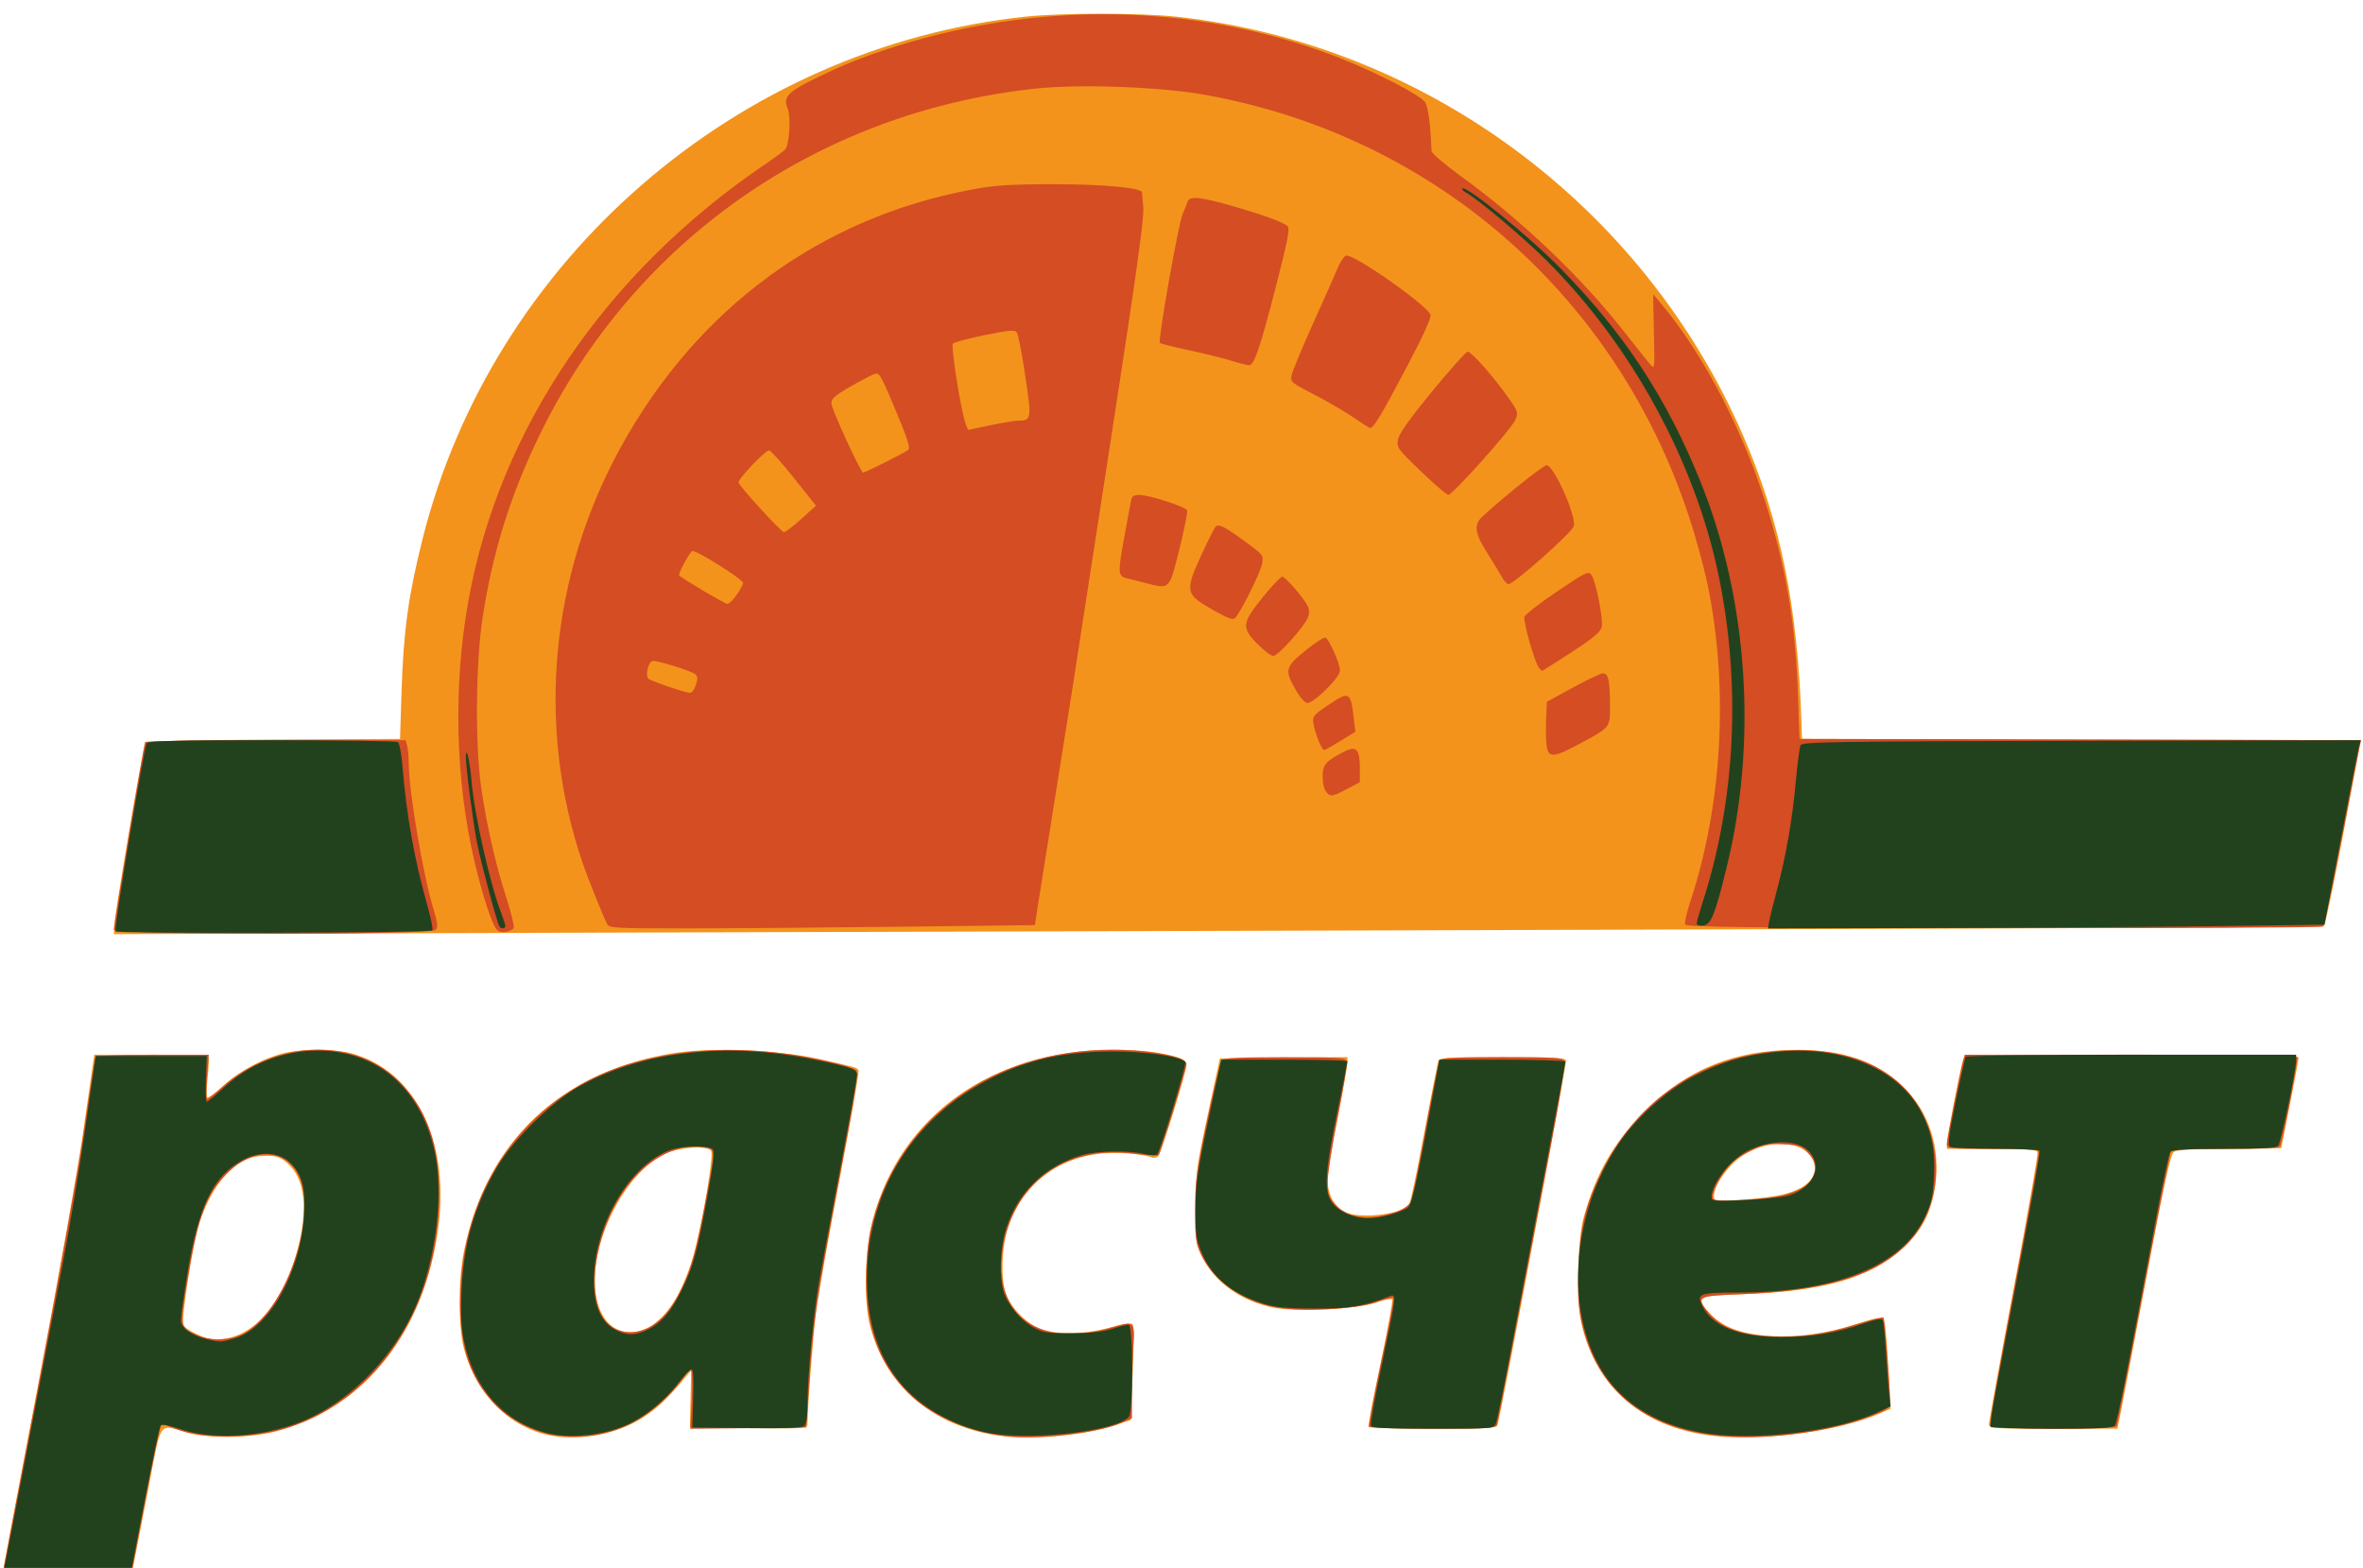
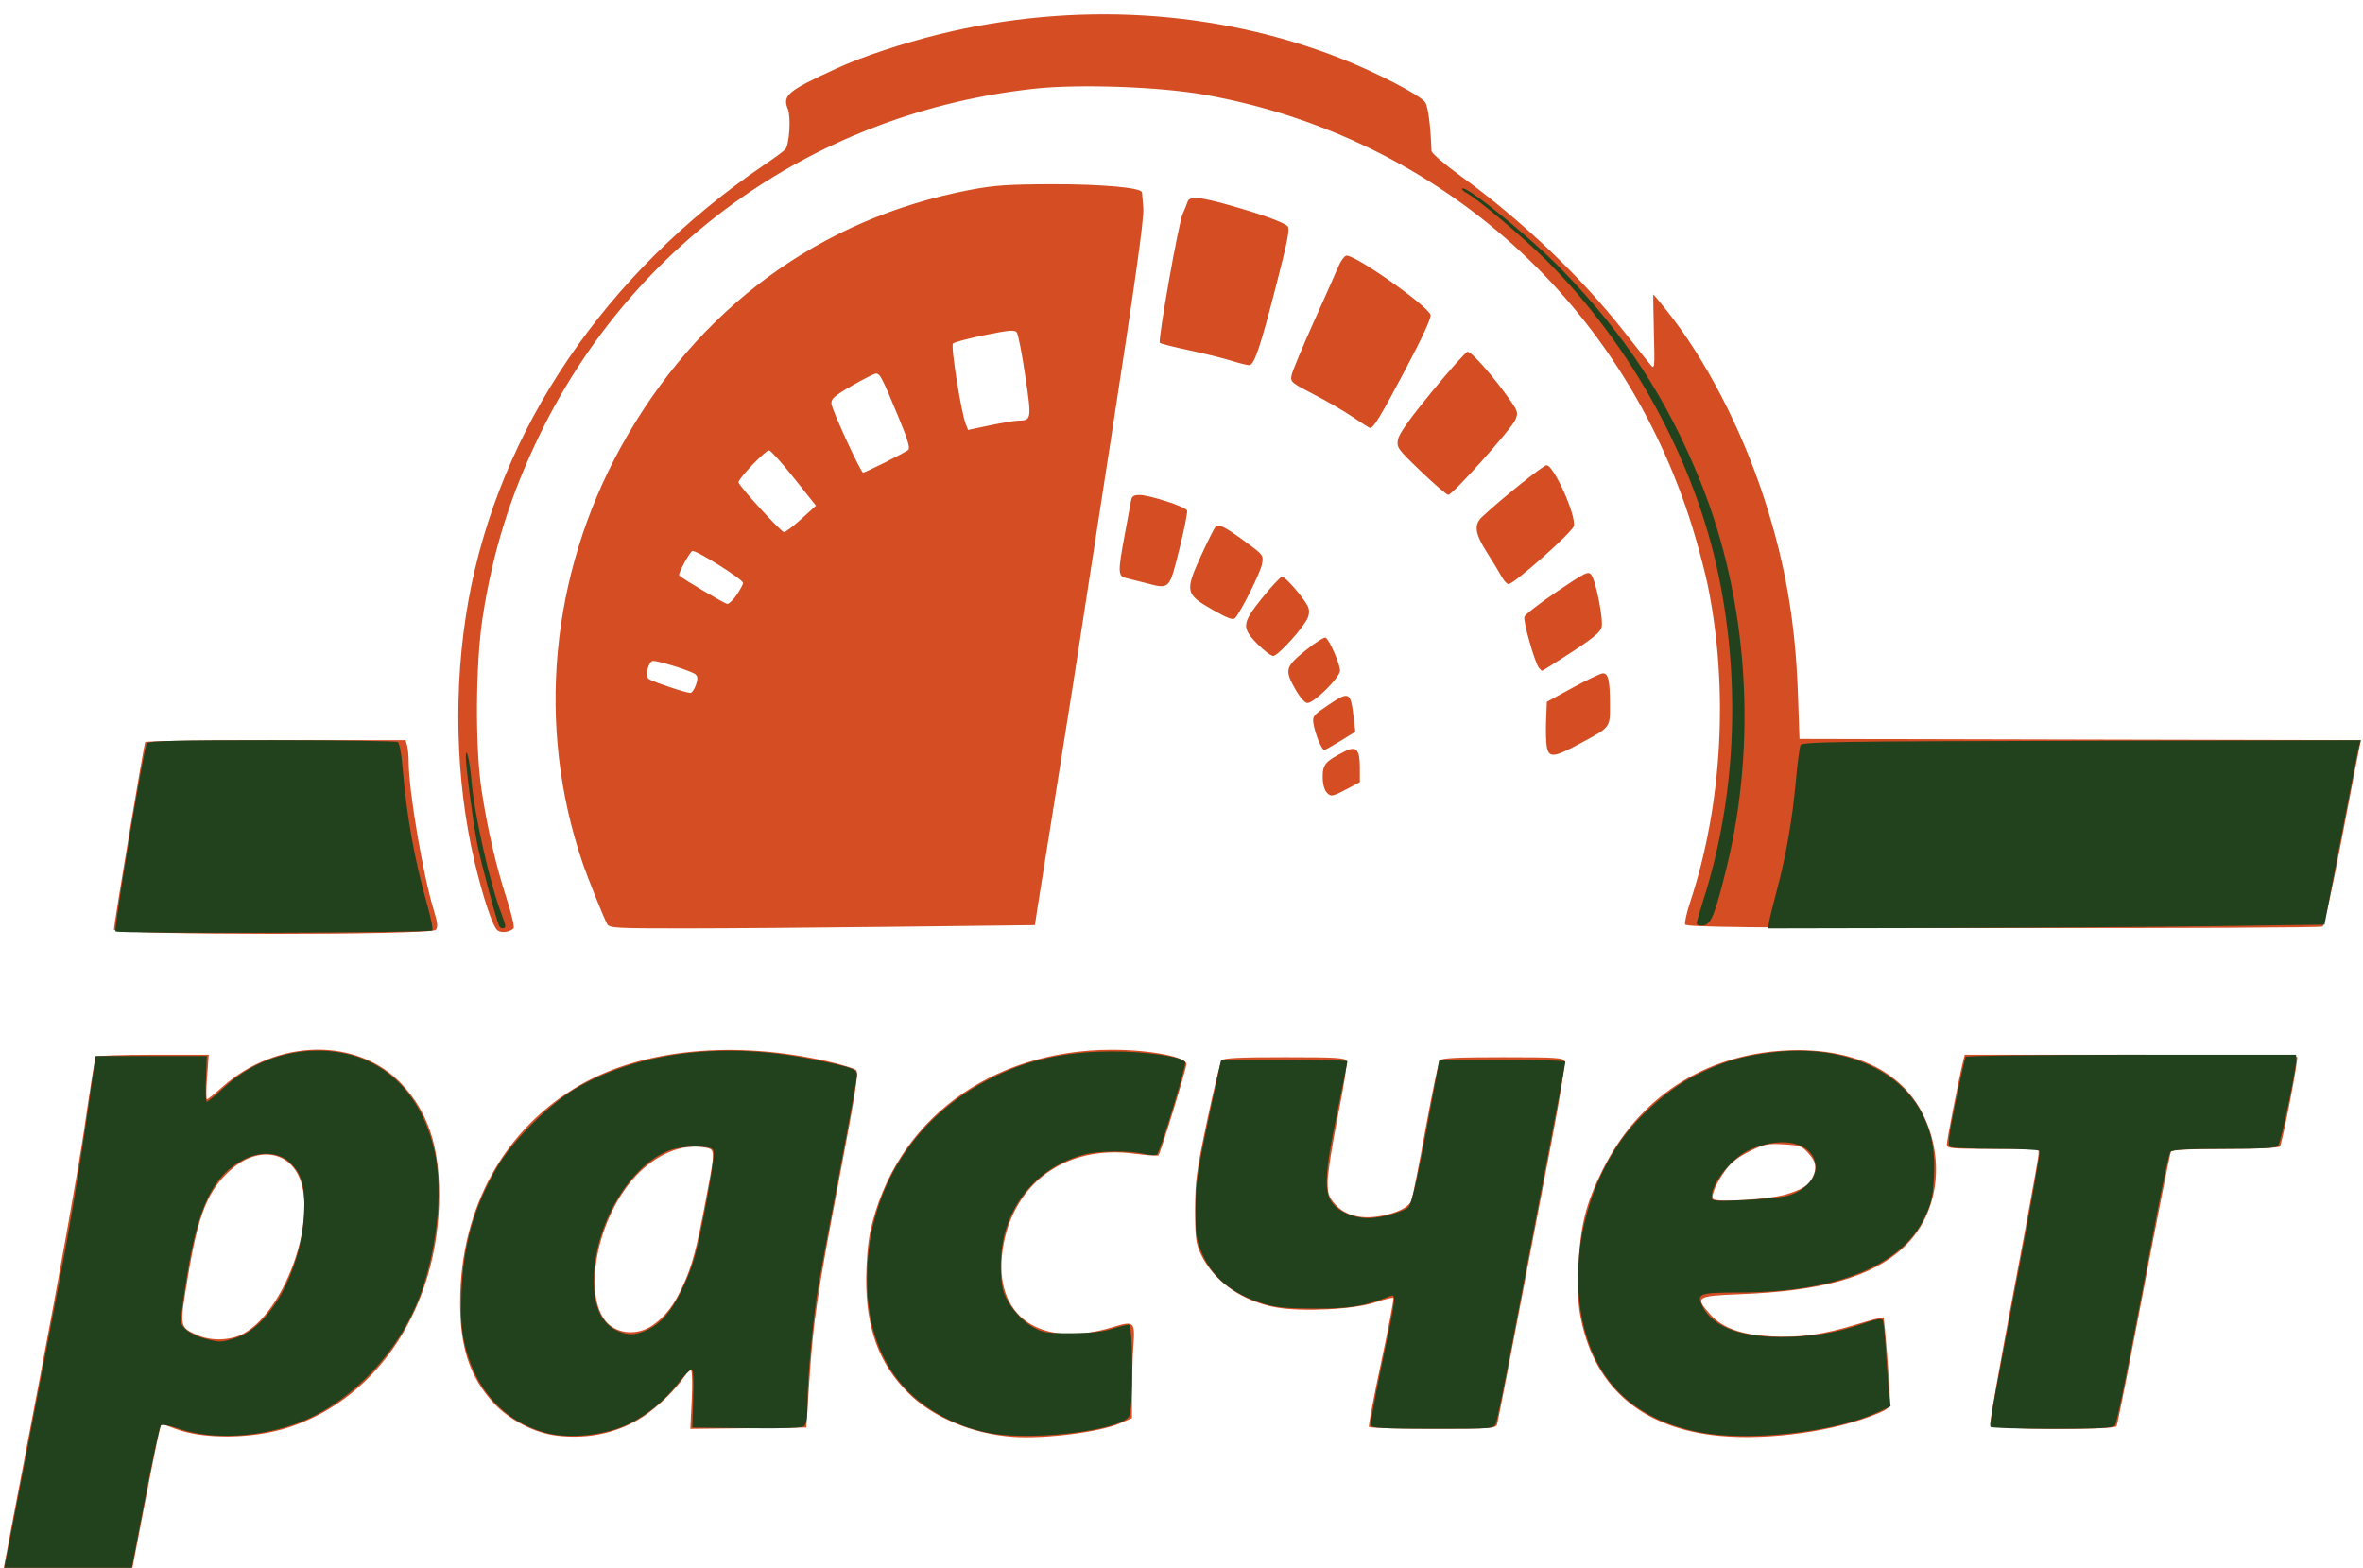
<svg xmlns="http://www.w3.org/2000/svg" xmlns:ns1="http://sodipodi.sourceforge.net/DTD/sodipodi-0.dtd" xmlns:ns2="http://www.inkscape.org/namespaces/inkscape" version="1.1" id="svg2" width="1272" height="844" viewBox="0 0 1272 844" ns1:docname="erip_logo.svg" ns2:version="0.92.3 (2405546, 2018-03-11)">
  <defs id="defs6" />
  <ns1:namedview pagecolor="#ffffff" bordercolor="#666666" borderopacity="1" objecttolerance="10" gridtolerance="10" guidetolerance="10" ns2:pageopacity="0" ns2:pageshadow="2" ns2:window-width="1920" ns2:window-height="1017" id="namedview4" showgrid="false" ns2:zoom="0.63150417" ns2:cx="610.36056" ns2:cy="422" ns2:window-x="-8" ns2:window-y="-8" ns2:window-maximized="1" ns2:current-layer="g817" />
  <g id="g817" transform="translate(0,6.451)">
-     <path style="fill:none;stroke-width:1.333" d="M 0,422 V 0 h 636 636 V 422 844 H 636 0 Z" id="path825" ns2:connector-curvature="0" />
-     <path style="fill:#f3931c;stroke-width:1.333" d="M 2.017,837 C 2.523,833.883 11.279,787.533 21.476,734 31.672,680.467 42.134,621.667 44.723,603.333 47.313,585 49.737,568.05 50.11,565.667 l 0.678,-4.333 H 81.283 c 21.543,0 30.643,0.444 30.999,1.512 0.277,0.831 0.053,5.731 -0.498,10.887 -0.551,5.157 -0.68,9.897 -0.286,10.533 0.394,0.637 4.288,-2.15 8.655,-6.192 8.756,-8.106 23.145,-15.646 34.247,-17.944 9.666,-2.001 26.175,-1.811 34.467,0.397 33.975,9.046 52.972,46.112 47.289,92.27 -7.046,57.23 -39.705,98.765 -87.488,111.266 -14.174,3.708 -36.663,4.03 -48,0.686 -15.551,-4.587 -13.576,-7.48 -20.885,30.584 -3.521,18.333 -7.054,36.483 -7.852,40.333 l -1.451,7 H 35.788 1.099 Z M 130.123,711.355 c 11.89,-5.925 21.592,-19.128 27.813,-37.852 8.045,-24.213 7.344,-43.204 -1.939,-52.487 -4.991,-4.991 -7.248,-5.672 -16.645,-5.024 -12.663,0.874 -25.101,14.781 -31.961,35.735 -3.496,10.679 -10.066,52.432 -8.662,55.055 1.041,1.944 5.869,4.756 11.938,6.951 4.887,1.768 13.168,0.755 19.456,-2.378 z m 167.268,55.178 C 274.971,762.66 256.63,744.711 249.845,720 c -3.222,-11.733 -3.227,-37.891 -0.011,-53.27 12.333,-58.972 51.825,-96.217 112.625,-106.216 19.376,-3.187 55.516,-1.854 76.875,2.834 22.535,4.947 22.154,4.837 22.829,6.595 0.336,0.874 -4.194,26.807 -10.065,57.627 -5.871,30.82 -11.601,63.105 -12.734,71.744 -1.681,12.82 -4.636,51.328 -4.685,61.044 -0.011,2.198 -2.154,2.333 -31.665,2 L 371.361,762 371.72,746.667 372.078,731.333 366.376,738 c -8.27,9.67 -12.849,13.864 -20.527,18.799 -13.278,8.536 -32.748,12.446 -48.459,9.733 z m 51.867,-58.494 c 9.62,-4.907 18.269,-18.7 23.854,-38.039 4.88,-16.896 11.371,-55.384 9.634,-57.12 -2.769,-2.768 -17.555,-1.692 -24.83,1.807 -21.037,10.118 -39.505,45.447 -37.609,71.945 1.42,19.852 13.904,29.083 28.95,21.407 z m 190.489,58.62 C 503.445,762.225 477.512,740.866 468.524,708 c -3.72,-13.602 -3.158,-40.895 1.181,-57.418 14.848,-56.535 64.74,-91.886 129.717,-91.91 14.38,-0.005 26.126,1.397 34.912,4.168 3.012,0.95 4.333,2.19 4.333,4.067 0,3.461 -13.309,46.532 -15.086,48.821 -0.738,0.95 -2.233,1.385 -3.323,0.967 -5.586,-2.144 -20.25,-3.127 -29.374,-1.971 -23.408,2.968 -41.403,17.974 -48.53,40.471 -3,9.468 -3.635,25.663 -1.316,33.543 2.154,7.32 9.626,15.711 17.299,19.427 8.416,4.076 24.604,4.052 39.588,-0.059 6.191,-1.698 10.99,-2.39 11.695,-1.685 0.697,0.697 0.747,11.707 0.121,26.388 L 608.667,758 l -8.801,2.943 c -15.493,5.18 -43.053,7.801 -60.119,5.716 z m 383.586,-0.014 c -38.495,-4.011 -64.29,-25.795 -72.097,-60.889 -2.797,-12.573 -2.066,-45.039 1.283,-56.938 6.734,-23.929 16.042,-40.045 32.814,-56.818 23.147,-23.147 48.44,-33.335 82.667,-33.3 24.211,0.025 42.249,6.292 56.081,19.486 14.44,13.773 20.77,33.507 17.498,54.551 -2.139,13.76 -7.057,23.183 -16.886,32.355 -17.411,16.247 -42.706,23.623 -86.36,25.184 C 918.153,690.996 916,691.301 916,693.434 c 0,3.738 6.433,10.402 13.494,13.98 14.618,7.408 42.283,7.363 66.506,-0.107 19.364,-5.972 18.126,-6.181 19.109,3.224 0.466,4.46 1.248,15.597 1.737,24.749 l 0.89,16.641 -6.535,2.814 c -21.478,9.249 -61.425,14.663 -87.868,11.908 z M 958.995,636.8 c 13.234,-3.076 19.695,-9.417 17.477,-17.151 -4.022,-14.024 -30.246,-13.624 -44.036,0.672 -6.12,6.345 -9.768,12.745 -9.768,17.136 0,2.884 0.192,2.91 14.379,2.013 7.909,-0.5 17.785,-1.702 21.949,-2.669 z M 736.801,761.55 c -0.379,-0.614 2.507,-16.064 6.414,-34.333 3.907,-18.269 6.696,-33.674 6.196,-34.232 -0.499,-0.558 -4.471,0.268 -8.826,1.836 -9.755,3.512 -43.421,5.107 -55.384,2.623 -17.658,-3.666 -31.795,-13.959 -38.338,-27.914 -3.348,-7.142 -3.521,-8.53 -3.336,-26.864 0.178,-17.711 0.738,-21.851 6.668,-49.333 l 6.473,-30 34.332,-0.356 34.332,-0.356 -0.004,3.023 c -0.003,1.662 -2.393,15.023 -5.312,29.689 C 717.098,610 714.702,625 714.693,628.667 c -0.019,7.905 3.359,14.257 9.182,17.269 7.626,3.943 30.327,1.514 34.571,-3.699 0.703,-0.863 4.362,-18.069 8.132,-38.236 3.77,-20.167 7.173,-37.717 7.562,-39 0.649,-2.142 3.474,-2.333 34.475,-2.333 25.799,0 33.912,0.393 34.379,1.667 0.524,1.429 -35.315,192.047 -36.976,196.667 -0.458,1.274 -8.601,1.667 -34.563,1.667 -18.68,0 -34.274,-0.502 -34.653,-1.116 z m 333.866,-1.389 c 0,-1.378 6.035,-34.455 13.41,-73.505 7.376,-39.05 13.095,-71.822 12.709,-72.828 C 1096.227,612.373 1091.18,612 1072.042,612 H 1048 v -3.059 c 0,-2.904 7.27,-40.336 8.793,-45.274 0.676,-2.192 6.164,-2.333 90.63,-2.333 73.947,0 89.91,0.315 89.91,1.774 0,0.976 -2.1,12.177 -4.667,24.892 C 1230.1,600.715 1228,611.317 1228,611.559 1228,611.802 1215.515,612 1200.255,612 c -20.407,0 -28.361,0.45 -30.074,1.703 -1.817,1.329 -5.096,16.354 -14.912,68.333 -6.921,36.647 -13.23,69.78 -14.02,73.63 l -1.438,7 h -34.572 c -32.942,0 -34.572,-0.118 -34.572,-2.505 z M 61.36,493.22 c 0.048,-5.914 15.803,-98.916 16.951,-100.064 0.622,-0.622 31.707,-1.287 69.077,-1.477 l 67.946,-0.346 L 216.143,366 c 1.045,-32.681 3.638,-51.592 11.242,-82 C 265.079,133.277 396.918,18.954 552,2.512 571.932,0.398 613.872,0.419 633.333,2.552 767.142,17.215 884.605,104.167 938.484,228.438 958.456,274.505 967.73,320.121 969.702,382 l 0.298,9.333 150.438,0.339 150.438,0.339 -0.736,3.661 c -0.405,2.014 -2.287,12.061 -4.182,22.328 -7.799,42.245 -14.081,73.318 -14.991,74.141 -0.532,0.482 -140.767,1.242 -311.634,1.69 C 768.467,494.278 501.017,495.049 345,495.542 l -283.667,0.897 0.026,-3.22 z" id="path823" ns2:connector-curvature="0" />
    <path style="fill:#d44d23;stroke-width:1.333" d="m 1.333,841.626 c 0,-0.572 8.709,-46.622 19.354,-102.333 10.645,-55.711 21.779,-118.055 24.742,-138.541 2.963,-20.487 5.689,-37.737 6.058,-38.333 0.369,-0.597 14.221,-1.085 30.783,-1.085 h 30.113 l -0.906,12 c -0.498,6.6 -0.53,12 -0.072,12 0.459,0 4.169,-2.972 8.245,-6.605 29.484,-26.279 73.194,-26.895 96.829,-1.366 13.862,14.973 19.907,32.955 19.935,59.305 0.064,59.222 -32.38,109.455 -80.887,125.239 -19.29,6.277 -45.744,6.628 -61.049,0.812 -3.93,-1.494 -7.272,-2.716 -7.427,-2.716 -0.652,-10e-4 -3.193,12.059 -9.763,46.333 l -6.965,36.333 H 35.828 c -18.972,0 -34.495,-0.468 -34.495,-1.041 z M 130.116,711.944 c 20.642,-9.993 38.701,-54.31 32.56,-79.906 -4.391,-18.302 -22.663,-22.6 -38.146,-8.972 -12.63,11.117 -17.734,23.748 -23.378,57.845 -4.549,27.481 -4.63,26.96 4.848,31.271 7.157,3.256 17.101,3.158 24.116,-0.238 z m 169.901,54.498 C 287.703,764.995 274.046,757.945 265.551,748.651 252.804,734.704 247.554,718.647 247.681,694 c 0.262,-50.56 23.967,-93.11 64.928,-116.547 33.611,-19.231 82.649,-23.921 132.452,-12.667 7.789,1.76 14.914,3.953 15.831,4.874 1.336,1.34 -0.429,12.692 -8.864,57.007 -12.263,64.423 -14.202,77.515 -16.402,110.746 L 434,762 l -31.199,0.358 -31.199,0.358 0.756,-15.348 c 0.416,-8.441 0.271,-15.647 -0.321,-16.014 -0.593,-0.366 -2.145,0.964 -3.451,2.956 -4.603,7.025 -14.676,16.837 -22.53,21.946 -13.23,8.606 -29.271,12.155 -46.039,10.185 z m 51.646,-59.684 c 6.977,-5.054 11.352,-10.883 16.209,-21.594 4.821,-10.632 7.04,-19.058 12.143,-46.099 5.124,-27.152 5.135,-26.729 -0.744,-27.832 -11.988,-2.249 -26.188,3.694 -37.171,15.557 -22.658,24.474 -29.601,70.754 -12.206,81.362 6.404,3.905 15.234,3.34 21.769,-1.395 z m 193.671,60.29 C 523.583,765.533 501.942,756.461 488.848,743.367 473.161,727.68 466.143,708.59 466.289,682 c 0.051,-9.377 0.967,-19.997 2.212,-25.657 13.004,-59.102 64.43,-97.686 130.166,-97.661 20.471,0.008 40.01,3.772 39.986,7.703 -0.016,2.549 -13.953,48.027 -15.056,49.13 -0.386,0.386 -6.324,-0.034 -13.196,-0.933 -36.894,-4.827 -65.474,16.079 -70.665,51.69 -5.248,36.005 20.275,53.777 59.729,41.591 11.031,-3.407 11.626,-2.808 10.611,10.672 -0.409,5.427 -0.743,16.303 -0.743,24.169 v 14.301 l -6.523,2.806 c -10.933,4.703 -40.463,8.421 -57.477,7.237 z m 380.621,-0.496 c -41.094,-3.82 -66.646,-24.934 -74.667,-61.697 -1.788,-8.194 -2.136,-14.445 -1.598,-28.667 0.845,-22.347 3.836,-34.516 12.99,-52.854 19.495,-39.055 54.945,-62.146 98.685,-64.281 35.714,-1.743 62.201,10.7 73.94,34.737 12.274,25.133 7.773,54.457 -11.002,71.667 -17.087,15.662 -43.439,23.099 -87.968,24.824 -23.332,0.904 -24.153,1.484 -15.563,10.992 6.529,7.227 16.454,10.788 32.563,11.686 15.414,0.858 28.298,-0.955 46.332,-6.52 7.516,-2.319 13.898,-3.967 14.182,-3.661 0.596,0.642 3.485,37.324 3.485,44.254 0,4.268 -0.508,4.857 -6.333,7.339 -22.311,9.506 -58.329,14.665 -85.045,12.181 z m 35.275,-129.976 c 8.968,-2.665 12.586,-4.98 14.565,-9.323 2.388,-5.241 1.86,-8.184 -2.305,-12.845 -3.528,-3.948 -4.629,-4.346 -13.393,-4.841 -8.635,-0.488 -10.38,-0.13 -18.237,3.738 -5.906,2.907 -9.994,6.053 -12.766,9.82 -5.073,6.896 -8.132,13.862 -6.937,15.796 1.291,2.089 29.936,0.37 39.074,-2.345 z M 736.887,761.667 c -0.332,-0.55 2.645,-16.238 6.615,-34.862 3.97,-18.624 6.918,-34.162 6.551,-34.529 -0.367,-0.367 -4.729,0.699 -9.694,2.37 -11.22,3.776 -39.04,5.22 -53.181,2.762 -18.504,-3.217 -34.097,-14.307 -40.939,-29.117 -2.518,-5.449 -2.903,-8.605 -2.889,-23.623 0.015,-15.584 0.669,-20.428 6.481,-48 3.555,-16.867 7.071,-31.417 7.813,-32.333 1.013,-1.251 9.467,-1.667 33.895,-1.667 28.305,0 32.65,0.272 33.346,2.087 0.441,1.148 -1.679,14.498 -4.709,29.667 -3.031,15.169 -5.51,31.008 -5.51,35.2 6.7e-4,6.576 0.552,8.249 4.028,12.207 5.294,6.029 13.939,8.264 24.452,6.32 9.393,-1.736 15.329,-4.772 16.71,-8.545 0.591,-1.615 3.966,-18.836 7.499,-38.269 3.533,-19.433 6.998,-36.083 7.698,-37 0.958,-1.253 9.351,-1.667 33.819,-1.667 28.61,0 32.644,0.258 33.364,2.134 0.45,1.174 -2.628,20.224 -6.842,42.333 -20.628,108.243 -28.883,151.068 -29.531,153.199 -0.651,2.142 -3.48,2.333 -34.541,2.333 -18.607,0 -34.103,-0.45 -34.435,-1 z m 334.369,-0.722 c -0.363,-0.947 5.355,-33.497 12.707,-72.333 7.352,-38.836 13.368,-71.961 13.369,-73.611 v -3 h -24.667 C 1049.585,612 1048,611.842 1048,609.541 c 0,-2.302 6.675,-36.468 8.702,-44.541 l 0.92,-3.667 h 89.11 c 50.35,0 89.428,0.514 89.841,1.182 0.743,1.203 -7.873,45.94 -9.289,48.231 C 1226.84,611.466 1214.362,612 1198,612 c -18.268,0 -28.817,0.497 -29.365,1.384 -0.47,0.761 -7.06,34.045 -14.644,73.963 -7.584,39.918 -14.169,73.195 -14.635,73.949 -1.353,2.189 -67.256,1.849 -68.101,-0.352 z M 61.333,494.037 c 0,-3.145 16.122,-99.821 16.84,-100.984 C 78.531,392.474 110.219,392 148.59,392 h 69.766 l 0.804,3 c 0.442,1.65 0.817,5.7 0.833,9 0.075,15.623 7.788,61.042 13.515,79.583 2.077,6.726 2.314,9.026 1.079,10.513 -2.418,2.913 -173.253,2.854 -173.253,-0.059 z m 206.416,0.303 c -2.534,-2.008 -7.804,-17.831 -12.326,-37.006 -10.323,-43.783 -11.52,-94.382 -3.315,-140.2 16.577,-92.572 73.834,-176.894 159.603,-235.046 5.337,-3.618 10.285,-7.28 10.996,-8.136 2.227,-2.683 3.153,-17.46 1.366,-21.776 -3.006,-7.257 -0.108,-9.673 26.016,-21.685 13.984,-6.43 35.794,-13.687 55.87,-18.59 72.77,-17.773 148.4,-13.23 215.349,12.935 19.557,7.643 43.404,20.016 45.889,23.808 1.575,2.404 2.858,12.326 3.388,26.195 0.046,1.195 7.133,7.28 15.75,13.522 32.661,23.662 64.599,54.057 87.731,83.494 6.565,8.354 13.015,16.454 14.335,18 2.325,2.724 2.383,2.179 1.89,-17.522 C 890.009,161.15 889.872,152 889.984,152 c 0.112,0 3.307,3.872 7.1,8.605 21.019,26.229 40.57,64.007 52.829,102.08 11.291,35.066 16.564,65.862 17.917,104.648 l 0.837,24 151.143,0.339 151.143,0.339 -0.71,2.994 c -0.391,1.647 -4.694,23.983 -9.564,49.636 -4.869,25.653 -9.564,47.114 -10.433,47.692 -0.869,0.577 -78.28,0.955 -172.026,0.839 -140.19,-0.173 -170.567,-0.525 -171.125,-1.979 -0.373,-0.972 0.867,-6.439 2.756,-12.148 17.354,-52.451 20.79,-115.43 9.325,-170.934 -1.123,-5.438 -4.073,-16.838 -6.555,-25.333 C 876.128,157.864 775.279,67.035 648.036,44.481 624.079,40.235 580.728,38.709 557.026,41.277 440.465,53.909 341.442,123.074 290.649,227.333 274.817,259.831 265.262,290.377 259.787,326 c -3.795,24.689 -4.082,69.656 -0.593,92.667 3.206,21.143 7.683,40.579 13.472,58.485 2.694,8.333 4.396,15.615 3.782,16.183 -2.29,2.119 -6.658,2.623 -8.7,1.005 z M 326.845,491 c -2.084,-3.895 -10.358,-24.491 -13.256,-33 -25.011,-73.431 -17.495,-154.731 20.702,-223.936 41.161,-74.573 107.122,-123.041 188.331,-138.384 12.715,-2.402 20.341,-2.914 44.044,-2.957 26.689,-0.048 47.876,1.89 48.067,4.397 0.037,0.484 0.352,4.275 0.701,8.425 0.465,5.539 -4.179,38.692 -17.465,124.667 -9.955,64.417 -19.299,124.921 -20.766,134.454 -1.467,9.533 -5.953,37.733 -9.969,62.667 -4.016,24.933 -7.945,49.586 -8.732,54.783 l -1.429,9.45 -74.87,0.882 c -41.179,0.485 -92.699,0.883 -114.49,0.883 -36.369,10e-4 -39.722,-0.19 -40.868,-2.332 z m 47.714,-128.597 c 1.145,-3.285 1.099,-4.624 -0.203,-5.834 -1.784,-1.659 -19.351,-7.236 -22.79,-7.236 -2.41,0 -4.435,7.664 -2.528,9.571 1.267,1.267 19.399,7.436 22.499,7.654 0.845,0.06 2.205,-1.81 3.022,-4.155 z m 22.06,-48.713 c 1.86,-2.737 3.38,-5.587 3.379,-6.333 -0.004,-1.899 -25.443,-17.897 -27.317,-17.178 -1.49,0.572 -7.864,12.443 -7.075,13.178 2.205,2.056 24.665,15.31 25.942,15.31 0.929,0 3.211,-2.239 5.071,-4.976 z m 34.779,-40.805 7.829,-7.115 -11.839,-14.885 C 420.876,242.698 414.841,236 413.977,236 411.873,236 397,251.679 397.56,253.306 398.463,255.934 420.502,280 422.004,280 c 0.86,0 5.087,-3.202 9.393,-7.115 z m 44.965,-30.371 c 6.034,-3.018 11.674,-6.053 12.535,-6.745 1.155,-0.929 -0.289,-5.725 -5.519,-18.326 -8.58,-20.671 -9.671,-22.775 -11.813,-22.775 -0.921,0 -6.75,2.928 -12.953,6.506 -9.438,5.444 -11.242,7.021 -11.056,9.667 0.236,3.346 15.771,37.161 17.073,37.161 0.42,0 5.7,-2.469 11.734,-5.486 z M 548,220.002 c 7.312,-0.095 7.388,-0.567 3.909,-24.06 -1.762,-11.894 -3.812,-22.44 -4.556,-23.436 -1.127,-1.509 -4.001,-1.271 -17.199,1.42 -8.715,1.777 -16.445,3.83 -17.177,4.563 -1.319,1.319 4.468,37.443 6.997,43.676 l 1.149,2.832 11.772,-2.476 c 6.474,-1.362 13.272,-2.496 15.105,-2.519 z m 166.126,200.136 C 712.828,418.705 712,415.398 712,411.652 c 0,-6.573 1.519,-8.323 11.762,-13.557 6.315,-3.226 8.238,-1.194 8.238,8.707 v 7.81 l -5.667,3.012 c -9.2,4.89 -9.923,5.039 -12.208,2.515 z m 118.526,-24.472 c -0.441,-2.383 -0.619,-8.827 -0.394,-14.32 l 0.409,-9.987 14,-7.651 c 7.7,-4.208 14.98,-7.664 16.178,-7.68 2.904,-0.038 3.782,3.833 3.804,16.765 0.021,12.647 0.455,12.081 -16.117,21.02 -13.945,7.522 -16.776,7.815 -17.88,1.853 z m -122.845,-3.258 c -1.132,-2.709 -2.369,-6.84 -2.749,-9.182 -0.646,-3.978 -0.162,-4.616 7.386,-9.742 11.925,-8.098 12.581,-7.795 14.264,6.585 l 0.867,7.403 -7.988,4.931 c -4.394,2.712 -8.378,4.931 -8.855,4.931 -0.477,0 -1.793,-2.216 -2.925,-4.925 z m -12.375,-27.571 c -6.064,-10.599 -5.646,-12.245 5.378,-21.165 5.207,-4.213 10.066,-7.29 10.799,-6.837 2.094,1.294 7.698,14.151 7.712,17.694 0.015,3.655 -13.83,17.416 -17.556,17.449 -1.317,0.012 -3.92,-2.924 -6.333,-7.142 z M 828.366,353 c -2.254,-2.903 -8.53,-25.051 -7.767,-27.408 0.402,-1.242 8.282,-7.357 17.51,-13.588 15.445,-10.428 16.916,-11.141 18.505,-8.969 2.509,3.431 6.563,24.084 5.532,28.189 -0.656,2.614 -4.77,6.028 -16.235,13.472 -8.446,5.484 -15.558,9.97 -15.804,9.97 -0.246,0 -1.029,-0.75 -1.741,-1.667 z M 676.95,340.288 c -8.747,-8.88 -8.493,-11.234 2.717,-25.129 4.95,-6.136 9.694,-11.157 10.543,-11.158 1.661,-10e-4 11.089,10.801 13.596,15.578 1.069,2.038 1.126,3.972 0.188,6.439 -1.887,4.963 -16.026,20.648 -18.613,20.648 -1.181,0 -4.974,-2.871 -8.43,-6.379 z m -24.49,-18.653 c -14.386,-8.232 -14.691,-9.75 -5.851,-29.109 3.545,-7.763 7.044,-14.713 7.775,-15.444 1.696,-1.696 4.962,-0.009 16.725,8.637 8.928,6.563 9.092,6.791 8.222,11.489 -0.859,4.639 -11.419,25.818 -14.486,29.054 -1.161,1.225 -4.035,0.151 -12.385,-4.627 z m -35.793,-14.249 C 613,306.416 608.35,305.246 606.333,304.786 c -4.609,-1.052 -4.681,-3.009 -0.874,-23.453 C 607.03,272.9 608.555,264.65 608.849,263 c 0.411,-2.307 1.437,-3 4.441,-3 5.437,0 24.968,6.339 25.724,8.348 0.342,0.909 -1.547,10.352 -4.196,20.985 -5.457,21.901 -5.065,21.511 -18.151,18.052 z m 191.605,-3.528 c -1.249,-2.279 -4.808,-8.129 -7.909,-13 -6.382,-10.025 -7.062,-14.8 -2.695,-18.91 C 807.946,262.272 830.722,244 832.504,244 c 3.904,0 16.088,27.178 14.687,32.762 C 846.354,280.094 814.943,308 812.028,308 c -0.817,0 -2.508,-1.864 -3.757,-4.143 z m -43.416,-56.601 c -12.634,-12.139 -13.112,-12.805 -12.294,-17.164 0.588,-3.134 6.208,-11.059 18.187,-25.647 9.535,-11.611 18.174,-21.297 19.197,-21.524 1.893,-0.419 14.246,13.585 22.776,25.821 4.385,6.29 4.585,7.015 2.989,10.802 -2.082,4.941 -33.838,40.479 -36.099,40.398 -0.886,-0.032 -7.527,-5.741 -14.756,-12.687 z m -36.552,-29.142 c -4.6,-3.152 -14.079,-8.667 -21.065,-12.256 -12.17,-6.252 -12.671,-6.683 -11.979,-10.312 0.397,-2.083 5.764,-14.983 11.926,-28.667 6.162,-13.684 12.139,-27.138 13.282,-29.898 1.144,-2.76 2.981,-5.365 4.083,-5.788 3.652,-1.401 43.677,26.602 45.492,31.828 0.532,1.531 -4.172,11.792 -13.447,29.333 -13.466,25.468 -17.274,31.749 -19.135,31.567 -0.436,-0.043 -4.557,-2.657 -9.157,-5.809 z m -64.97,-30.234 c -4.4,-1.392 -14.794,-3.978 -23.097,-5.746 -8.303,-1.769 -15.457,-3.576 -15.897,-4.016 -1.16,-1.16 10.093,-64.706 12.298,-69.451 1.022,-2.2 2.178,-5.05 2.569,-6.333 1.015,-3.336 6.039,-2.977 22.32,1.595 16.989,4.771 29.214,9.165 31.533,11.336 1.402,1.313 0.184,7.587 -6.507,33.509 -8.097,31.369 -11.245,40.739 -13.885,41.336 -0.733,0.166 -4.933,-0.838 -9.333,-2.229 z" id="path821" ns2:connector-curvature="0" />
    <path style="fill:#22421e;stroke-width:1.333" d="m 1.974,839 c 0.511,-2.017 6.245,-31.567 12.741,-65.667 6.497,-34.1 14.883,-77.9 18.637,-97.333 3.754,-19.433 9.368,-53.033 12.476,-74.667 L 51.48,562 h 29.927 29.927 l -0.484,12.333 c -0.266,6.783 -0.043,12.333 0.497,12.333 0.539,0 4.678,-3.45 9.196,-7.667 16.446,-15.347 39.451,-22.478 61.457,-19.051 26.549,4.135 45.472,23.735 52.059,53.921 4.882,22.372 0.661,57.152 -9.968,82.129 -12.685,29.808 -38.733,55.136 -66.374,64.537 -20.811,7.078 -44.761,7.893 -61.523,2.092 -4.962,-1.717 -8.927,-2.428 -9.628,-1.726 -0.656,0.656 -4.652,19.318 -8.879,41.47 L 70,842.649 l -34.478,0.009 -34.478,0.009 z M 126.457,713.939 c 18.546,-5.508 35.383,-35.512 37.172,-66.243 0.87,-14.946 -1.039,-22.049 -7.624,-28.357 -5.77,-5.528 -15.802,-6.18 -24.764,-1.608 -16.311,8.32 -24.503,24.986 -30.439,61.93 -1.908,11.874 -3.469,23.059 -3.469,24.855 0,3.826 6.033,8.096 14.119,9.993 7.325,1.718 7.295,1.719 15.005,-0.57 z m 166.876,50.817 c -22.563,-6.288 -38.16,-23.862 -43.529,-49.048 -1.532,-7.185 -1.89,-14.214 -1.379,-27.042 1.006,-25.242 6.824,-45.575 19.083,-66.694 8.435,-14.532 29.222,-35.089 43.758,-43.276 34.261,-19.295 79.558,-24.509 127.401,-14.665 20.224,4.161 22.667,5.045 22.667,8.203 0,1.527 -4.174,24.749 -9.277,51.604 -5.102,26.855 -10.215,54.227 -11.363,60.827 -2.787,16.027 -6.027,50.465 -6.027,64.051 0,7.675 -0.55,11.412 -1.835,12.479 -1.283,1.065 -10.61,1.415 -31,1.163 L 372.667,762 l 0.483,-15.667 c 0.32,-10.392 0.009,-15.667 -0.922,-15.667 -0.773,0 -4.188,3.617 -7.589,8.037 -6.442,8.372 -16.129,16.402 -25.385,21.044 -12.945,6.491 -32.82,8.659 -45.92,5.008 z m 55.581,-55.542 c 7.23,-3.5 12.651,-9.95 18.39,-21.88 5.948,-12.365 8.062,-20.123 13.359,-49.039 3.139,-17.138 4.041,-24.779 3.063,-25.957 -1.851,-2.231 -16.279,-2.069 -22.796,0.255 -21.904,7.813 -41.132,40.449 -41.285,70.075 -0.075,14.457 4.258,23.595 13.021,27.463 5.669,2.502 9.649,2.278 16.247,-0.916 z m 184.903,55.996 C 516.265,762.276 498.408,752.991 487.271,741.006 473.502,726.19 466.718,706.722 466.707,682 c -0.022,-50.946 28.786,-93.016 77.177,-112.709 16.028,-6.522 33.125,-9.596 54.116,-9.729 18.308,-0.116 38.135,2.753 40.011,5.788 0.815,1.318 -13.39,47.895 -15.141,49.645 -0.612,0.612 -3.758,0.503 -6.991,-0.243 -8.289,-1.911 -24.671,-1.712 -32.546,0.395 -21.345,5.71 -37.055,21.522 -42.623,42.898 -2.353,9.033 -2.654,23.038 -0.65,30.253 1.96,7.058 9.066,15.807 16.001,19.7 5.357,3.007 7.373,3.328 20.604,3.276 9.966,-0.039 16.988,-0.787 21.909,-2.333 3.983,-1.252 8.033,-2.276 9,-2.276 2.47,0 2.556,46.49 0.091,49.58 -5.906,7.405 -50.667,12.838 -73.849,8.963 z M 915.333,764.67 c -18.328,-3.448 -33.12,-10.777 -44.108,-21.853 -29.564,-29.801 -28.866,-92.76 1.503,-135.588 9.307,-13.125 25.455,-27.357 38.866,-34.255 15.13,-7.782 26.266,-11.131 43.424,-13.062 36.658,-4.125 67.932,9.155 80.105,34.016 5.024,10.26 6.642,19.446 5.905,33.528 -0.527,10.083 -1.375,13.823 -4.78,21.1 -12.34,26.369 -47.578,40.707 -100.248,40.79 -21.297,0.034 -22.816,0.581 -19.703,7.109 5.271,11.054 19.892,16.878 42.371,16.878 16.217,0 29.809,-2.219 44.16,-7.21 6.407,-2.228 10.023,-2.904 10.593,-1.981 0.477,0.771 1.275,8.404 1.774,16.963 0.499,8.559 1.266,18.707 1.705,22.551 l 0.798,6.99 -7.413,3.394 c -22.88,10.475 -68.581,15.59 -94.952,10.629 z m 47.105,-127.46 c 8.237,-2.266 14.895,-8.906 14.895,-14.855 0,-13.184 -16.567,-17.962 -34.969,-10.085 -9.851,4.216 -21.031,17.972 -21.031,25.875 0,2.014 1.721,2.155 17.667,1.442 9.717,-0.434 20.264,-1.505 23.439,-2.378 z M 737.919,760.937 c -0.365,-0.951 2.354,-15.99 6.042,-33.42 7.396,-34.953 7.726,-37.527 4.662,-36.351 -14.729,5.652 -21.76,6.831 -40.623,6.812 -14.849,-0.015 -21.189,-0.583 -27.333,-2.45 -17.669,-5.368 -28.614,-14.53 -34.243,-28.665 -2.531,-6.356 -2.981,-9.918 -2.889,-22.863 0.092,-12.847 1.11,-20.091 6.279,-44.667 C 653.206,583.2 656.298,568.65 656.683,567 l 0.701,-3 h 33.975 c 18.686,0 33.975,0.385 33.975,0.855 0,0.47 -2.491,12.92 -5.535,27.667 -6.563,31.787 -7.17,42.221 -2.815,48.327 3.56,4.991 11.578,8.485 19.469,8.485 6.459,0 17.673,-3.001 21.401,-5.728 2.3,-1.682 5.798,-17.959 16.031,-74.606 l 0.903,-5 h 33.94 c 18.667,0 33.94,0.486 33.94,1.081 0,0.595 -4.746,25.945 -10.547,56.333 -5.801,30.389 -13.934,73.252 -18.074,95.252 -4.14,22 -8.081,41.35 -8.758,43 -1.23,2.996 -1.272,3 -33.968,3 -25.593,0 -32.882,-0.377 -33.401,-1.729 z m 333.6,0.697 c -0.351,-0.568 0.775,-8.518 2.503,-17.667 1.728,-9.149 7.953,-42.084 13.834,-73.19 5.881,-31.106 10.383,-57.056 10.006,-57.667 -0.377,-0.611 -11.001,-1.119 -23.607,-1.13 -12.607,-0.011 -23.678,-0.501 -24.604,-1.088 -1.317,-0.836 -0.654,-6.095 3.045,-24.179 2.6,-12.711 5.043,-23.621 5.428,-24.245 0.385,-0.623 40.565,-1.133 89.288,-1.133 H 1236 v 3.102 c 0,5.164 -8.174,44.111 -9.633,45.898 -1.009,1.236 -8.509,1.667 -29.034,1.667 -20.538,0 -28.017,0.43 -29.007,1.667 -0.734,0.917 -4.144,16.667 -7.579,35 -15.762,84.125 -21.066,110.778 -22.353,112.329 -1.042,1.255 -9.452,1.671 -33.812,1.671 -17.834,0 -32.712,-0.465 -33.063,-1.033 z M 62.17,494.942 c -0.975,-1.578 15.292,-99.224 16.873,-101.275 0.997,-1.294 16.072,-1.662 67.454,-1.646 36.394,0.011 66.837,0.461 67.652,1 0.815,0.539 1.904,6.08 2.42,12.313 2.28,27.519 6.46,50.864 13.687,76.432 1.829,6.471 2.92,12.171 2.425,12.667 -1.333,1.334 -169.689,1.838 -170.51,0.51 z m 206.644,-2.703 c -1.322,-2.14 -9.959,-34.414 -12.016,-44.906 -2.198,-11.207 -6.192,-42 -6.047,-46.627 0.187,-5.997 2.186,2.597 3.047,13.101 1.49,18.182 10.095,56.309 16.224,71.887 1.088,2.765 1.978,5.615 1.978,6.333 0,1.584 -2.245,1.734 -3.185,0.212 z m 683.517,-2.573 c 0.349,-2.017 2.232,-9.639 4.184,-16.938 4.871,-18.215 8.387,-38.51 10.203,-58.898 0.841,-9.44 1.989,-18.064 2.55,-19.164 0.897,-1.757 19.268,-2.038 151.23,-2.317 l 150.209,-0.317 -0.941,3.65 c -0.518,2.007 -4.891,24.35 -9.717,49.65 l -8.776,46 -61.304,0.813 c -33.717,0.447 -101.122,0.897 -149.789,1 l -88.485,0.187 z m -38.999,1.028 c 0,-0.816 1.488,-6.105 3.306,-11.755 17.639,-54.804 20.641,-116.894 8.491,-175.606 -12.712,-61.424 -46.952,-124.072 -92.712,-169.633 -12.739,-12.683 -36.914,-33.065 -43.228,-36.444 -1.513,-0.81 -2.425,-1.799 -2.026,-2.198 1.958,-1.958 36.004,25.741 53.039,43.152 34.37,35.128 57.079,69.774 75.206,114.736 25.576,63.44 30.712,139.877 13.966,207.861 -6.243,25.348 -8.303,30.45 -12.494,30.949 -1.968,0.234 -3.548,-0.239 -3.548,-1.061 z" id="path819" ns2:connector-curvature="0" />
  </g>
</svg>